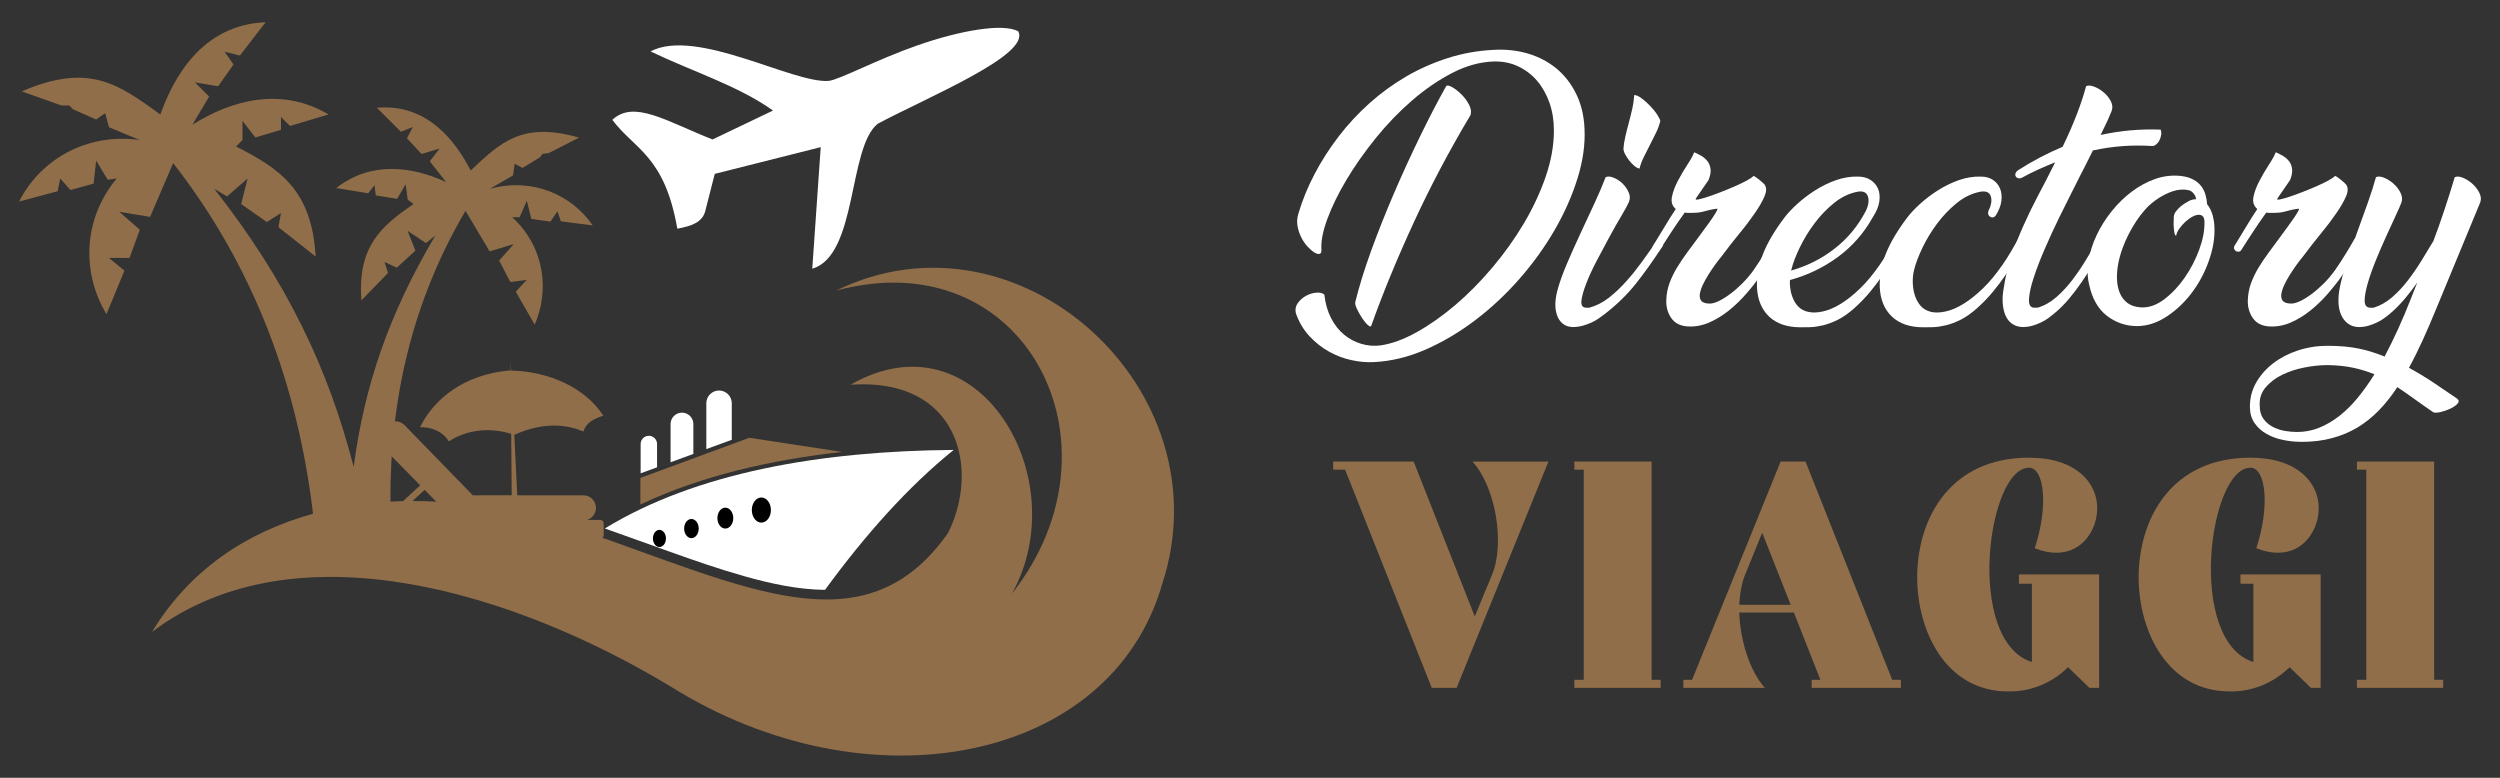
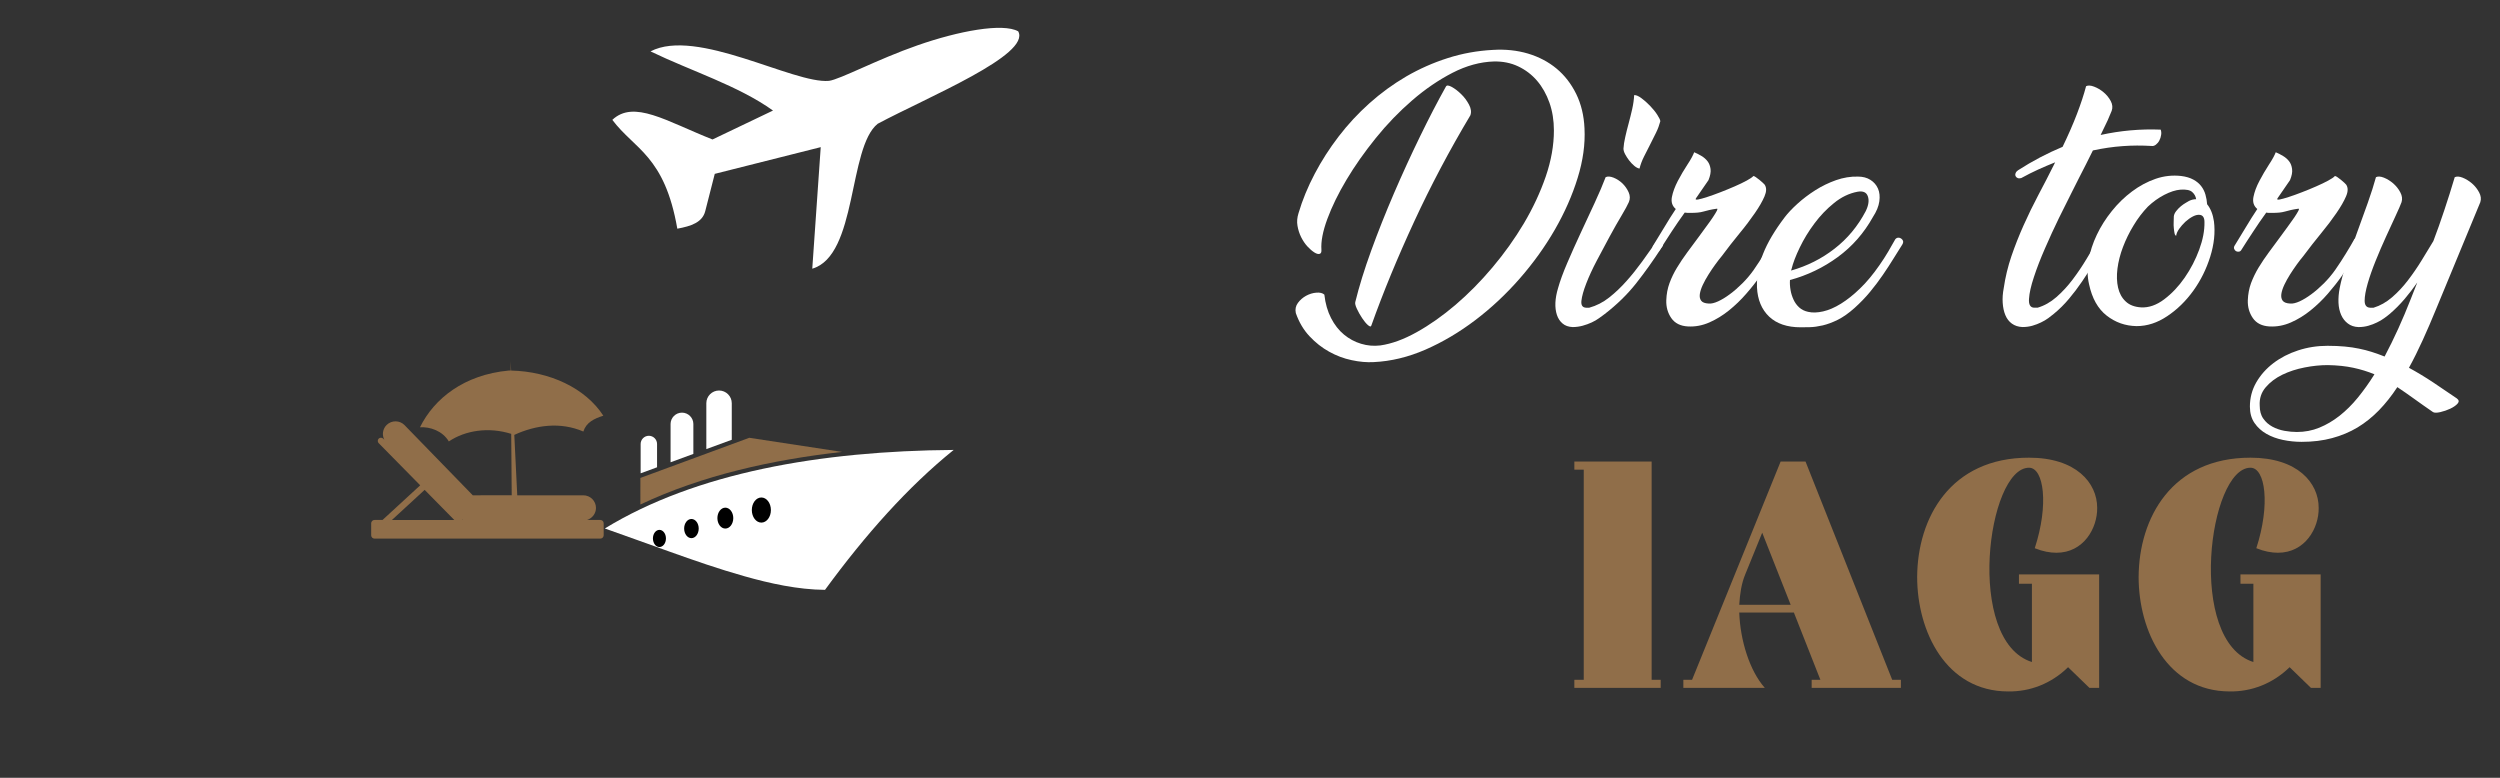
<svg xmlns="http://www.w3.org/2000/svg" version="1.1" id="Calque_1" x="0px" y="0px" width="225px" height="70px" viewBox="0 0 225 70" enable-background="new 0 0 225 70" xml:space="preserve">
  <rect x="0" y="0" width="225" height="70" fill="#333333" stroke="none" />
  <g>
    <g>
      <g>
        <path fill="#FFFFFF" d="M134.365,4.491c1.122-0.07,2.176,0.042,3.157,0.332c0.979,0.295,1.836,0.744,2.57,1.353     c0.729,0.607,1.317,1.367,1.766,2.278c0.445,0.908,0.697,1.946,0.747,3.105c0.072,1.408-0.132,2.894-0.616,4.453     c-0.48,1.561-1.163,3.108-2.045,4.643c-0.884,1.535-1.939,3.009-3.171,4.417c-1.231,1.407-2.566,2.657-4,3.743     c-1.438,1.091-2.932,1.973-4.482,2.652c-1.552,0.675-3.104,1.05-4.658,1.122c-0.622,0.036-1.288-0.023-1.992-0.176     c-0.704-0.148-1.378-0.404-2.02-0.762c-0.643-0.354-1.231-0.819-1.767-1.391c-0.536-0.572-0.946-1.266-1.231-2.086     c-0.07-0.34-0.01-0.642,0.188-0.91c0.196-0.268,0.441-0.479,0.735-0.643c0.295-0.16,0.602-0.257,0.924-0.281     c0.32-0.027,0.562,0.032,0.722,0.176c0.088,0.8,0.291,1.506,0.604,2.112c0.31,0.605,0.698,1.101,1.163,1.485     c0.464,0.384,0.978,0.658,1.539,0.827c0.563,0.171,1.136,0.22,1.727,0.15c1.018-0.144,2.108-0.541,3.276-1.192     c1.167-0.649,2.334-1.472,3.493-2.459c1.159-0.991,2.27-2.114,3.331-3.375c1.06-1.258,2.002-2.576,2.824-3.958     c0.819-1.385,1.475-2.79,1.967-4.215c0.489-1.428,0.735-2.81,0.735-4.147c0-0.913-0.135-1.743-0.402-2.504     c-0.269-0.757-0.638-1.414-1.11-1.967c-0.474-0.555-1.04-0.984-1.697-1.297c-0.661-0.314-1.394-0.46-2.197-0.443     c-1.228,0.037-2.471,0.378-3.718,1.018c-1.248,0.643-2.458,1.468-3.625,2.476c-1.171,1.01-2.264,2.14-3.28,3.398     c-1.015,1.26-1.895,2.506-2.635,3.748c-0.739,1.238-1.314,2.416-1.727,3.532c-0.41,1.113-0.586,2.038-0.533,2.767     c0.016,0.216-0.037,0.341-0.161,0.375c-0.127,0.037-0.285-0.007-0.482-0.133c-0.195-0.126-0.4-0.302-0.614-0.533     c-0.215-0.232-0.403-0.512-0.565-0.832c-0.159-0.321-0.271-0.663-0.332-1.029c-0.064-0.365-0.032-0.743,0.094-1.138     c0.354-1.196,0.841-2.375,1.458-3.545c0.614-1.17,1.333-2.287,2.154-3.357c0.819-1.07,1.742-2.066,2.767-2.984     c1.026-0.918,2.129-1.721,3.306-2.411c1.181-0.684,2.424-1.237,3.733-1.654C131.593,4.811,132.956,4.565,134.365,4.491z      M130.137,7.784c0.07-0.125,0.246-0.112,0.523,0.04c0.274,0.152,0.558,0.365,0.841,0.644c0.287,0.274,0.521,0.593,0.71,0.947     c0.188,0.358,0.227,0.68,0.121,0.965c-1.875,3.141-3.562,6.329-5.058,9.565c-1.499,3.242-2.785,6.355-3.854,9.354     c-0.035,0.121-0.137,0.108-0.308-0.041c-0.17-0.151-0.344-0.36-0.521-0.629c-0.18-0.269-0.334-0.544-0.469-0.831     c-0.134-0.285-0.181-0.491-0.147-0.614c0.341-1.39,0.817-2.934,1.432-4.628c0.617-1.696,1.298-3.412,2.047-5.152     c0.75-1.739,1.53-3.443,2.342-5.109C128.606,10.625,129.388,9.124,130.137,7.784z" />
        <path fill="#FFFFFF" d="M144.507,15.946c0.178-0.088,0.413-0.075,0.71,0.041c0.293,0.116,0.561,0.291,0.802,0.519     c0.238,0.236,0.43,0.502,0.561,0.806c0.135,0.302,0.139,0.598,0.014,0.883c-0.107,0.249-0.324,0.651-0.654,1.204     c-0.331,0.554-0.688,1.18-1.071,1.887c-0.384,0.705-0.772,1.431-1.163,2.179c-0.394,0.75-0.71,1.438-0.95,2.063     c-0.241,0.626-0.384,1.137-0.429,1.537c-0.045,0.403,0.094,0.612,0.415,0.628h0.293c0.642-0.178,1.241-0.482,1.793-0.92     c0.555-0.437,1.075-0.935,1.565-1.488c0.49-0.548,0.954-1.133,1.394-1.738c0.437-0.607,0.841-1.177,1.218-1.711     c0.069-0.089,0.159-0.14,0.267-0.148c0.105-0.007,0.197,0.009,0.268,0.053c0.07,0.047,0.115,0.116,0.133,0.214     c0.02,0.101-0.025,0.211-0.133,0.336c-0.749,1.16-1.519,2.234-2.301,3.226c-0.786,0.989-1.723,1.904-2.81,2.742     c-0.145,0.105-0.313,0.232-0.51,0.374c-0.197,0.144-0.419,0.272-0.669,0.388c-0.25,0.117-0.523,0.215-0.815,0.295     c-0.295,0.079-0.594,0.12-0.896,0.12c-0.374-0.017-0.679-0.122-0.909-0.322c-0.231-0.193-0.403-0.452-0.509-0.774     c-0.107-0.322-0.152-0.686-0.135-1.097c0.02-0.411,0.1-0.847,0.24-1.314c0.18-0.642,0.454-1.396,0.831-2.271     c0.375-0.873,0.774-1.771,1.204-2.69c0.427-0.918,0.847-1.818,1.257-2.703C143.927,17.378,144.257,16.605,144.507,15.946z      M147.074,8.561c0.162-0.017,0.375,0.072,0.645,0.268c0.267,0.196,0.528,0.428,0.788,0.697c0.258,0.268,0.479,0.539,0.655,0.815     c0.176,0.277,0.266,0.466,0.266,0.574c-0.09,0.34-0.215,0.685-0.386,1.031c-0.168,0.349-0.346,0.705-0.535,1.07     c-0.188,0.365-0.371,0.727-0.55,1.084c-0.178,0.354-0.311,0.714-0.4,1.07c-0.143-0.02-0.297-0.1-0.469-0.242     c-0.17-0.142-0.325-0.309-0.47-0.494c-0.143-0.188-0.262-0.374-0.361-0.562c-0.098-0.187-0.145-0.353-0.145-0.495     c0.016-0.305,0.07-0.652,0.16-1.044c0.088-0.394,0.189-0.805,0.307-1.232c0.115-0.427,0.223-0.861,0.321-1.296     C146.998,9.369,147.055,8.951,147.074,8.561z" />
        <path fill="#FFFFFF" d="M158.447,24.804c-0.375,0.536-0.802,1.08-1.286,1.633c-0.479,0.554-0.999,1.052-1.55,1.498     c-0.554,0.448-1.144,0.809-1.766,1.083c-0.626,0.274-1.269,0.398-1.928,0.362c-0.68-0.037-1.175-0.286-1.499-0.75     c-0.321-0.463-0.472-1-0.452-1.606c0.018-0.554,0.115-1.07,0.292-1.55c0.178-0.481,0.404-0.951,0.684-1.407     c0.275-0.453,0.579-0.903,0.909-1.351c0.33-0.443,0.673-0.908,1.03-1.392c0.232-0.321,0.465-0.637,0.694-0.95     c0.232-0.311,0.43-0.587,0.59-0.83c0.16-0.241,0.276-0.43,0.349-0.571c0.068-0.147,0.068-0.207,0-0.191     c-0.269,0.038-0.497,0.078-0.681,0.121c-0.189,0.047-0.365,0.09-0.524,0.135c-0.158,0.044-0.33,0.077-0.508,0.094     c-0.178,0.018-0.395,0.027-0.644,0.027c-0.088,0-0.178,0-0.268,0c-0.088,0-0.18-0.01-0.266-0.027     c-0.411,0.569-0.804,1.144-1.179,1.713c-0.374,0.57-0.731,1.123-1.071,1.661c-0.053,0.085-0.129,0.136-0.227,0.144     c-0.097,0.01-0.181-0.008-0.255-0.052c-0.07-0.046-0.123-0.115-0.158-0.215c-0.035-0.097-0.012-0.21,0.08-0.335     c0.354-0.57,0.688-1.12,1.003-1.644c0.312-0.526,0.647-1.058,1.003-1.594c-0.32-0.27-0.436-0.63-0.348-1.084     c0.088-0.455,0.27-0.937,0.533-1.445c0.267-0.51,0.554-0.993,0.856-1.457c0.309-0.463,0.509-0.84,0.616-1.123     c0.215,0.089,0.434,0.199,0.656,0.335c0.225,0.131,0.403,0.291,0.548,0.479c0.143,0.186,0.232,0.418,0.27,0.696     c0.035,0.275-0.029,0.611-0.188,1.002l-1.126,1.633c-0.07,0.108-0.008,0.142,0.188,0.108c0.197-0.036,0.475-0.112,0.829-0.229     c0.359-0.116,0.756-0.259,1.192-0.428c0.434-0.168,0.858-0.344,1.272-0.523c0.41-0.179,0.771-0.351,1.083-0.521     c0.309-0.168,0.511-0.307,0.603-0.413c0.051,0,0.125,0.034,0.225,0.106c0.098,0.069,0.207,0.152,0.322,0.241     c0.117,0.091,0.217,0.178,0.307,0.266c0.09,0.091,0.146,0.143,0.161,0.163c0.18,0.269,0.174,0.618-0.014,1.057     c-0.187,0.438-0.476,0.941-0.87,1.511c-0.392,0.569-0.853,1.184-1.391,1.833c-0.535,0.652-1.06,1.325-1.577,2.021     c-0.18,0.214-0.375,0.467-0.589,0.762c-0.215,0.294-0.422,0.6-0.615,0.91c-0.197,0.312-0.367,0.62-0.509,0.923     c-0.143,0.303-0.232,0.579-0.27,0.83c-0.033,0.249,0.008,0.449,0.125,0.601c0.113,0.153,0.339,0.238,0.679,0.254     c0.232,0.021,0.512-0.049,0.843-0.198c0.33-0.152,0.686-0.367,1.056-0.644c0.377-0.277,0.75-0.602,1.124-0.976     c0.377-0.375,0.717-0.775,1.019-1.204c0.357-0.516,0.684-1.018,0.976-1.501c0.295-0.479,0.541-0.9,0.736-1.255     c0.074-0.09,0.154-0.139,0.254-0.149c0.097-0.006,0.187,0.014,0.267,0.07c0.082,0.051,0.133,0.121,0.162,0.21     c0.025,0.091,0.006,0.196-0.068,0.323c-0.303,0.464-0.585,0.937-0.854,1.418C159.034,23.892,158.75,24.356,158.447,24.804z" />
        <path fill="#FFFFFF" d="M168.563,19.531c-0.804,1.445-1.855,2.646-3.157,3.6c-1.301,0.954-2.739,1.645-4.309,2.072     c-0.02,0.308,0,0.608,0.055,0.913c0.051,0.302,0.143,0.586,0.268,0.853c0.121,0.271,0.293,0.501,0.506,0.698     c0.216,0.195,0.483,0.331,0.806,0.399c0.39,0.092,0.841,0.076,1.351-0.04c0.509-0.115,1.044-0.347,1.604-0.694     c0.563-0.35,1.14-0.806,1.727-1.379c0.592-0.569,1.167-1.265,1.739-2.088c0.287-0.406,0.544-0.812,0.776-1.203     c0.232-0.39,0.445-0.768,0.643-1.122c0.07-0.09,0.155-0.139,0.257-0.149c0.096-0.006,0.184,0.014,0.266,0.07     c0.078,0.051,0.137,0.121,0.176,0.21c0.031,0.091,0.016,0.196-0.055,0.323c-0.252,0.395-0.52,0.82-0.804,1.284     c-0.285,0.465-0.602,0.948-0.95,1.459c-0.348,0.508-0.732,1.018-1.149,1.523c-0.42,0.511-0.891,0.995-1.405,1.459     c-0.52,0.464-1.019,0.817-1.499,1.058c-0.483,0.24-0.938,0.409-1.365,0.509c-0.426,0.097-0.811,0.153-1.151,0.159     c-0.336,0.01-0.615,0.012-0.828,0.012c-1.215,0-2.16-0.319-2.841-0.959c-0.675-0.644-1.04-1.519-1.095-2.624     c-0.035-1.018,0.148-2.029,0.553-3.04c0.397-1.005,1.044-2.096,1.939-3.276c0.283-0.374,0.665-0.778,1.149-1.218     c0.479-0.435,1.017-0.843,1.604-1.216c0.588-0.375,1.216-0.677,1.873-0.911c0.658-0.229,1.321-0.339,1.979-0.319     c0.429,0,0.8,0.097,1.112,0.294c0.312,0.196,0.538,0.458,0.683,0.79c0.143,0.328,0.18,0.712,0.119,1.149     S168.887,19.032,168.563,19.531z M161.231,24.241c-0.02,0.034-0.029,0.072-0.029,0.109c1.448-0.413,2.75-1.067,3.907-1.969     c1.161-0.9,2.098-2.027,2.81-3.384c0.252-0.521,0.316-0.961,0.188-1.325c-0.123-0.367-0.436-0.504-0.935-0.415     c-0.748,0.143-1.454,0.48-2.113,1.018c-0.662,0.534-1.251,1.149-1.767,1.846c-0.521,0.695-0.954,1.411-1.313,2.154     C161.622,23.015,161.37,23.669,161.231,24.241z" />
-         <path fill="#FFFFFF" d="M182.264,21.994c-0.252,0.395-0.52,0.82-0.803,1.284c-0.288,0.465-0.604,0.948-0.952,1.459     c-0.347,0.508-0.729,1.018-1.149,1.523c-0.419,0.511-0.888,0.995-1.404,1.459c-0.52,0.464-1.019,0.817-1.499,1.058     c-0.479,0.24-0.938,0.409-1.364,0.509c-0.429,0.097-0.812,0.153-1.151,0.159c-0.337,0.01-0.614,0.012-0.831,0.012     c-1.212,0-2.154-0.319-2.835-0.959c-0.678-0.644-1.04-1.519-1.097-2.624c-0.037-1.018,0.146-2.029,0.548-3.04     c0.4-1.005,1.048-2.096,1.94-3.276c0.284-0.374,0.671-0.778,1.15-1.218c0.48-0.435,1.016-0.843,1.606-1.216     c0.589-0.375,1.214-0.677,1.871-0.911c0.662-0.229,1.321-0.339,1.979-0.319c0.43,0,0.793,0.097,1.087,0.294     c0.293,0.196,0.506,0.454,0.641,0.776c0.137,0.32,0.174,0.695,0.123,1.123c-0.055,0.428-0.227,0.865-0.51,1.312     c-0.145,0.18-0.307,0.218-0.483,0.12c-0.176-0.1-0.238-0.263-0.186-0.494c0.268-0.537,0.345-0.987,0.229-1.352     c-0.115-0.367-0.432-0.504-0.951-0.415c-0.749,0.143-1.453,0.48-2.115,1.018c-0.659,0.534-1.246,1.149-1.766,1.846     c-0.515,0.695-0.954,1.411-1.312,2.154c-0.353,0.739-0.604,1.394-0.747,1.966c-0.09,0.32-0.135,0.681-0.135,1.086     c0,0.4,0.055,0.789,0.16,1.163c0.107,0.374,0.277,0.702,0.509,0.99c0.232,0.286,0.551,0.48,0.965,0.586     c0.39,0.092,0.841,0.076,1.35-0.04c0.51-0.115,1.044-0.347,1.606-0.694c0.562-0.35,1.136-0.806,1.727-1.379     c0.586-0.569,1.167-1.265,1.737-2.088c0.284-0.406,0.542-0.812,0.774-1.203c0.232-0.39,0.447-0.768,0.646-1.122     c0.068-0.09,0.154-0.139,0.254-0.149c0.098-0.006,0.188,0.014,0.266,0.07c0.08,0.051,0.139,0.121,0.176,0.21     C182.35,21.762,182.334,21.867,182.264,21.994z" />
        <path fill="#FFFFFF" d="M181.912,16.026c-0.123,0.036-0.23,0.036-0.32,0s-0.151-0.094-0.187-0.173     c-0.039-0.083-0.039-0.168,0-0.269c0.035-0.099,0.106-0.183,0.212-0.256c1.302-0.838,2.641-1.54,4.017-2.114     c0.515-1.069,0.95-2.06,1.295-2.968c0.348-0.911,0.621-1.739,0.818-2.488c0.177-0.091,0.417-0.076,0.722,0.04     s0.589,0.285,0.854,0.507c0.268,0.226,0.482,0.486,0.646,0.793c0.157,0.302,0.185,0.595,0.08,0.881     c-0.076,0.195-0.195,0.48-0.361,0.854c-0.172,0.378-0.381,0.813-0.631,1.313c1.784-0.391,3.585-0.553,5.405-0.479     c0.053,0.142,0.068,0.301,0.039,0.479c-0.025,0.179-0.078,0.346-0.161,0.498c-0.076,0.149-0.18,0.273-0.307,0.373     c-0.125,0.097-0.25,0.137-0.373,0.12c-0.894-0.053-1.77-0.051-2.636,0.014c-0.867,0.063-1.753,0.191-2.664,0.388     c-0.197,0.409-0.402,0.822-0.614,1.232c-0.215,0.406-0.422,0.812-0.615,1.202c-0.125,0.248-0.356,0.71-0.694,1.378     c-0.34,0.671-0.72,1.431-1.14,2.287c-0.418,0.857-0.833,1.759-1.243,2.704c-0.414,0.944-0.747,1.809-1.003,2.594     c-0.262,0.787-0.41,1.438-0.441,1.956c-0.039,0.517,0.115,0.784,0.453,0.8h0.32c0.606-0.178,1.173-0.499,1.699-0.959     c0.529-0.464,1.015-0.991,1.46-1.582c0.444-0.589,0.86-1.202,1.243-1.844c0.382-0.645,0.743-1.232,1.083-1.767     c0.055-0.09,0.128-0.139,0.228-0.149c0.098-0.006,0.188,0.014,0.268,0.07c0.08,0.051,0.141,0.121,0.176,0.21     c0.033,0.091,0.016,0.196-0.057,0.323c-0.354,0.554-0.7,1.116-1.044,1.686c-0.338,0.571-0.688,1.124-1.058,1.66     c-0.363,0.534-0.755,1.053-1.175,1.552c-0.42,0.5-0.876,0.954-1.378,1.364c-0.125,0.105-0.284,0.232-0.481,0.374     c-0.197,0.144-0.412,0.272-0.658,0.388c-0.237,0.117-0.499,0.215-0.772,0.295c-0.277,0.079-0.575,0.12-0.896,0.12     c-0.379-0.017-0.692-0.12-0.952-0.308c-0.258-0.186-0.455-0.442-0.588-0.764c-0.133-0.319-0.212-0.691-0.239-1.11     c-0.029-0.415,0.004-0.858,0.094-1.326c0.142-0.979,0.374-1.937,0.692-2.874c0.322-0.938,0.687-1.865,1.099-2.784     c0.409-0.917,0.856-1.832,1.337-2.743c0.485-0.907,0.954-1.825,1.418-2.753l0.08-0.163c-0.497,0.196-1.001,0.412-1.51,0.642     C182.942,15.482,182.43,15.742,181.912,16.026z" />
        <path fill="#FFFFFF" d="M196.312,15.84c0.427,0.054,0.788,0.16,1.085,0.322c0.294,0.158,0.528,0.354,0.708,0.587     c0.178,0.23,0.307,0.489,0.387,0.774c0.08,0.289,0.131,0.574,0.148,0.858c0.319,0.392,0.524,0.908,0.616,1.551     c0.125,1.002,0.012,2.058-0.336,3.171c-0.349,1.115-0.856,2.138-1.523,3.064c-0.672,0.928-1.45,1.691-2.344,2.286     c-0.892,0.601-1.811,0.897-2.756,0.897c-1.019-0.016-1.916-0.334-2.702-0.95c-0.786-0.615-1.312-1.557-1.581-2.822     c-0.159-0.678-0.171-1.399-0.039-2.167c0.133-0.767,0.379-1.525,0.736-2.274c0.356-0.751,0.806-1.463,1.351-2.14     c0.544-0.68,1.152-1.269,1.82-1.767c0.667-0.499,1.38-0.881,2.127-1.139C194.76,15.834,195.526,15.751,196.312,15.84z      M195.856,21.218c-0.072-0.015-0.121-0.093-0.148-0.228c-0.027-0.134-0.051-0.285-0.064-0.455     c-0.02-0.168-0.023-0.351-0.014-0.55c0.006-0.196,0.014-0.363,0.014-0.508c0.014-0.16,0.09-0.319,0.213-0.479     c0.125-0.162,0.264-0.305,0.416-0.431c0.15-0.124,0.298-0.228,0.44-0.308c0.141-0.08,0.242-0.136,0.293-0.173     c0.217-0.107,0.43-0.158,0.646-0.158c-0.036-0.253-0.151-0.465-0.353-0.645c-0.193-0.178-0.551-0.25-1.065-0.214     c-0.434,0.036-0.913,0.192-1.448,0.466c-0.534,0.278-1.024,0.631-1.474,1.057c-0.479,0.502-0.915,1.067-1.293,1.702     c-0.387,0.632-0.701,1.281-0.952,1.94c-0.25,0.659-0.414,1.306-0.496,1.939c-0.078,0.632-0.061,1.204,0.055,1.712     c0.117,0.511,0.342,0.924,0.685,1.245c0.338,0.322,0.799,0.498,1.392,0.535c0.692,0.035,1.386-0.206,2.072-0.724     s1.302-1.164,1.846-1.951c0.545-0.786,0.98-1.629,1.312-2.531c0.33-0.898,0.484-1.723,0.469-2.476     c0-0.374-0.127-0.587-0.375-0.64c-0.197-0.035-0.415,0.008-0.657,0.132c-0.242,0.126-0.467,0.286-0.684,0.482     c-0.212,0.198-0.397,0.41-0.562,0.642C195.962,20.834,195.872,21.04,195.856,21.218z" />
        <path fill="#FFFFFF" d="M210.786,24.804c-0.372,0.536-0.804,1.08-1.283,1.633c-0.482,0.554-0.998,1.052-1.552,1.498     c-0.553,0.448-1.142,0.809-1.766,1.083c-0.623,0.274-1.267,0.398-1.929,0.362c-0.677-0.037-1.177-0.286-1.498-0.75     c-0.322-0.463-0.475-1-0.455-1.606c0.02-0.554,0.117-1.07,0.293-1.55c0.182-0.481,0.408-0.951,0.685-1.407     c0.277-0.453,0.58-0.903,0.911-1.351c0.33-0.443,0.67-0.908,1.028-1.392c0.232-0.321,0.465-0.637,0.695-0.95     c0.232-0.311,0.429-0.587,0.591-0.83c0.16-0.241,0.275-0.43,0.348-0.571c0.07-0.147,0.07-0.207,0-0.191     c-0.268,0.038-0.498,0.078-0.683,0.121c-0.188,0.047-0.361,0.09-0.523,0.135c-0.16,0.044-0.332,0.077-0.507,0.094     c-0.178,0.018-0.395,0.027-0.643,0.027c-0.09,0-0.182,0-0.27,0c-0.09,0-0.179-0.01-0.265-0.027     c-0.414,0.569-0.805,1.144-1.177,1.713c-0.375,0.57-0.736,1.123-1.073,1.661c-0.051,0.085-0.129,0.136-0.227,0.144     c-0.1,0.01-0.184-0.008-0.254-0.052c-0.072-0.046-0.127-0.115-0.162-0.215c-0.035-0.097-0.01-0.21,0.082-0.335     c0.357-0.57,0.689-1.12,1.001-1.644c0.313-0.526,0.648-1.058,1.005-1.594c-0.321-0.27-0.437-0.63-0.347-1.084     c0.09-0.455,0.267-0.937,0.536-1.445c0.266-0.51,0.555-0.993,0.853-1.457c0.307-0.463,0.51-0.84,0.619-1.123     c0.213,0.089,0.431,0.199,0.655,0.335c0.221,0.131,0.404,0.291,0.547,0.479c0.145,0.186,0.231,0.418,0.267,0.696     c0.039,0.275-0.025,0.611-0.187,1.002l-1.124,1.633c-0.07,0.108-0.006,0.142,0.189,0.108c0.192-0.036,0.47-0.112,0.827-0.229     c0.358-0.116,0.757-0.259,1.19-0.428c0.438-0.168,0.864-0.344,1.271-0.523c0.41-0.179,0.771-0.351,1.083-0.521     c0.313-0.168,0.514-0.307,0.604-0.413c0.055,0,0.129,0.034,0.23,0.106c0.096,0.069,0.2,0.152,0.321,0.241     c0.111,0.091,0.215,0.178,0.307,0.266c0.088,0.091,0.141,0.143,0.158,0.163c0.18,0.269,0.176,0.618-0.014,1.057     c-0.188,0.438-0.477,0.941-0.87,1.511c-0.391,0.569-0.854,1.184-1.39,1.833c-0.534,0.652-1.062,1.325-1.578,2.021     c-0.182,0.214-0.375,0.467-0.592,0.762c-0.211,0.294-0.418,0.6-0.614,0.91c-0.197,0.312-0.365,0.62-0.51,0.923     c-0.141,0.303-0.232,0.579-0.268,0.83c-0.031,0.249,0.008,0.449,0.123,0.601c0.117,0.153,0.342,0.238,0.68,0.254     c0.231,0.021,0.513-0.049,0.845-0.198c0.33-0.152,0.683-0.367,1.058-0.644c0.373-0.277,0.747-0.602,1.124-0.976     c0.372-0.375,0.712-0.775,1.015-1.204c0.359-0.516,0.685-1.018,0.978-1.501c0.297-0.479,0.542-0.9,0.737-1.255     c0.07-0.09,0.154-0.139,0.256-0.149c0.096-0.006,0.186,0.014,0.266,0.07c0.078,0.051,0.135,0.121,0.162,0.21     c0.025,0.091,0.002,0.196-0.066,0.323c-0.305,0.464-0.592,0.937-0.858,1.418C211.374,23.892,211.091,24.356,210.786,24.804z" />
        <path fill="#FFFFFF" d="M213.836,15.946c0.178-0.088,0.414-0.075,0.711,0.041c0.293,0.116,0.575,0.291,0.843,0.519     c0.266,0.236,0.482,0.502,0.638,0.806c0.162,0.302,0.201,0.598,0.111,0.883c-0.09,0.249-0.265,0.651-0.522,1.204     c-0.258,0.554-0.547,1.18-0.868,1.887c-0.324,0.705-0.635,1.431-0.938,2.179c-0.303,0.75-0.545,1.438-0.723,2.063     c-0.178,0.626-0.27,1.137-0.27,1.537c0,0.403,0.164,0.612,0.486,0.628h0.32c0.587-0.178,1.138-0.49,1.656-0.933     c0.52-0.448,0.997-0.958,1.431-1.526c0.438-0.572,0.849-1.168,1.233-1.795c0.382-0.623,0.733-1.202,1.058-1.739     c0.337-0.891,0.669-1.818,0.987-2.782c0.321-0.962,0.636-1.952,0.937-2.97c0.18-0.088,0.418-0.075,0.71,0.041     c0.293,0.116,0.578,0.291,0.845,0.519c0.268,0.236,0.48,0.502,0.641,0.806c0.162,0.302,0.199,0.598,0.107,0.883l-3.962,9.579     c-0.407,1-0.815,1.94-1.215,2.822c-0.402,0.884-0.816,1.719-1.245,2.502c0.751,0.41,1.48,0.851,2.195,1.326     c0.712,0.472,1.42,0.951,2.113,1.43c0.195,0.144,0.219,0.3,0.066,0.471c-0.152,0.169-0.371,0.318-0.654,0.453     c-0.286,0.134-0.585,0.236-0.899,0.309c-0.309,0.07-0.528,0.07-0.653,0c-0.627-0.431-1.196-0.83-1.712-1.205     c-0.519-0.373-1.019-0.723-1.502-1.044c-0.514,0.784-1.067,1.481-1.655,2.087c-0.591,0.606-1.231,1.12-1.926,1.542     c-0.696,0.416-1.462,0.738-2.291,0.96c-0.827,0.225-1.742,0.336-2.741,0.336c-0.57,0-1.13-0.057-1.685-0.173     c-0.554-0.116-1.048-0.297-1.486-0.549c-0.438-0.249-0.793-0.571-1.069-0.972c-0.277-0.399-0.416-0.894-0.416-1.48     c0-0.784,0.189-1.51,0.573-2.176c0.383-0.666,0.9-1.243,1.54-1.732c0.642-0.489,1.384-0.873,2.221-1.146     c0.843-0.276,1.723-0.415,2.65-0.415c0.589,0,1.109,0.024,1.564,0.067c0.457,0.045,0.882,0.104,1.272,0.188     c0.393,0.079,0.771,0.176,1.136,0.292c0.369,0.114,0.755,0.255,1.167,0.418c0.425-0.807,0.837-1.645,1.229-2.507     c0.39-0.863,0.767-1.749,1.122-2.661l0.591-1.497c-0.359,0.517-0.743,1.018-1.151,1.497c-0.41,0.482-0.858,0.93-1.337,1.34     c-0.127,0.105-0.286,0.232-0.485,0.374c-0.195,0.144-0.412,0.272-0.658,0.388c-0.235,0.117-0.493,0.215-0.772,0.295     c-0.275,0.079-0.571,0.12-0.894,0.12c-0.377-0.017-0.694-0.122-0.952-0.322c-0.258-0.193-0.461-0.452-0.604-0.774     c-0.14-0.322-0.222-0.686-0.239-1.097s0.018-0.847,0.108-1.314c0.123-0.642,0.33-1.396,0.615-2.271     c0.285-0.873,0.597-1.771,0.935-2.69c0.34-0.918,0.663-1.818,0.976-2.703C213.411,17.378,213.657,16.605,213.836,15.946z      M206.718,38.879c0.714,0,1.39-0.129,2.021-0.388c0.635-0.259,1.241-0.616,1.819-1.069c0.579-0.457,1.131-1.001,1.646-1.634     s1.019-1.333,1.497-2.102c-0.605-0.249-1.245-0.446-1.915-0.589c-0.665-0.142-1.43-0.223-2.284-0.238     c-0.66,0-1.356,0.068-2.089,0.213c-0.729,0.142-1.396,0.359-2.006,0.654c-0.606,0.296-1.106,0.673-1.5,1.137     c-0.393,0.464-0.57,1.01-0.533,1.634c0,0.48,0.105,0.876,0.322,1.176c0.211,0.305,0.485,0.547,0.813,0.724     c0.33,0.178,0.69,0.304,1.083,0.377C205.988,38.843,206.36,38.879,206.718,38.879z" />
      </g>
      <g>
-         <path fill="#906E49" d="M127.229,41.541l5.499,13.937l1.568-3.78c1.165-2.853,0.293-7.887-1.773-10.156h6.837l-8.264,20.366     h-2.238l-7.798-19.638h-1.075v-0.729H127.229z" />
        <path fill="#906E49" d="M141.692,42.27v-0.729h6.955v19.641h0.815v0.726h-7.771v-0.726h0.846V42.27H141.692z" />
        <path fill="#906E49" d="M152.286,61.182l7.97-19.641h2.242l7.8,19.641h0.782v0.726h-8.031v-0.726h0.786l-2.385-6.054h-4.917     c0.087,2.506,0.933,5.239,2.298,6.779h-7.329v-0.726H152.286z M161.161,54.431l-2.562-6.488l-1.54,3.782     c-0.324,0.787-0.468,1.716-0.526,2.706H161.161z" />
        <path fill="#906E49" d="M182.61,41.191c4.244,0,6.136,2.271,6.136,4.511c0.029,1.831-1.222,4.045-3.663,4.045     c-0.583,0-1.226-0.116-1.955-0.408c1.284-3.926,0.817-7.244-0.518-7.244c-3.754,0-5.762,15.596,0.262,17.486v-7.043h-1.167     v-0.841h7.217v10.21h-0.875l-1.92-1.86c-1.512,1.482-3.429,2.21-5.384,2.182c-5.61,0-8.199-5.413-8.199-10.301     C172.573,46.604,175.537,41.191,182.61,41.191z" />
        <path fill="#906E49" d="M202.542,41.191c4.248,0,6.139,2.271,6.139,4.511c0.031,1.831-1.22,4.045-3.666,4.045     c-0.584,0-1.218-0.116-1.946-0.408c1.276-3.926,0.814-7.244-0.526-7.244c-3.751,0-5.763,15.596,0.262,17.486v-7.043h-1.163     v-0.841h7.216v10.21h-0.874l-1.918-1.86c-1.515,1.482-3.435,2.21-5.384,2.182c-5.614,0-8.206-5.413-8.206-10.301     C192.504,46.604,195.472,41.191,202.542,41.191z" />
-         <path fill="#906E49" d="M212.123,42.27v-0.729h6.951v19.641h0.812v0.726h-7.763v-0.726h0.843V42.27H212.123z" />
      </g>
    </g>
    <g>
      <path fill-rule="evenodd" clip-rule="evenodd" fill="#906E49" d="M57.635,45.405l-0.001-2.391l9.8-3.613l8.352,1.272    C69.551,41.364,63.196,42.773,57.635,45.405" />
      <g>
        <g>
          <path fill-rule="evenodd" clip-rule="evenodd" fill="#FFFFFF" d="M58.397,39.22L58.397,39.22c0.406,0,0.738,0.333,0.738,0.735      v2.1l-1.477,0.544v-2.644C57.659,39.553,57.991,39.22,58.397,39.22" />
          <path fill-rule="evenodd" clip-rule="evenodd" fill="#FFFFFF" d="M64.715,35.146L64.715,35.146c0.63,0,1.144,0.512,1.144,1.143      v3.29L63.57,40.42v-4.132C63.57,35.657,64.085,35.146,64.715,35.146" />
          <path fill-rule="evenodd" clip-rule="evenodd" fill="#FFFFFF" d="M61.377,37.138L61.377,37.138c0.563,0,1.026,0.459,1.026,1.021      v2.693l-2.051,0.754v-3.447C60.353,37.597,60.814,37.138,61.377,37.138" />
          <path fill-rule="evenodd" clip-rule="evenodd" fill="#FFFFFF" d="M54.434,47.563c8.186-5.006,19.391-6.98,31.396-7.069      c-4.084,3.296-7.921,7.593-11.579,12.593c-2.457-0.02-4.97-0.581-7.236-1.221c-2.3-0.647-4.57-1.437-6.819-2.242      C58.275,48.938,56.357,48.241,54.434,47.563" />
        </g>
      </g>
      <path fill-rule="evenodd" clip-rule="evenodd" d="M68.523,44.774c0.474,0,0.858,0.505,0.858,1.132    c0,0.622-0.384,1.129-0.858,1.129c-0.475,0-0.859-0.507-0.859-1.129C67.664,45.279,68.048,44.774,68.523,44.774" />
      <path fill-rule="evenodd" clip-rule="evenodd" d="M65.28,45.689c0.394,0,0.715,0.423,0.715,0.94c0,0.521-0.321,0.942-0.715,0.942    c-0.396,0-0.714-0.422-0.714-0.942C64.566,46.112,64.885,45.689,65.28,45.689" />
      <path fill-rule="evenodd" clip-rule="evenodd" d="M62.229,46.708c0.361,0,0.655,0.387,0.655,0.86c0,0.479-0.293,0.866-0.655,0.866    c-0.362,0-0.656-0.388-0.656-0.866C61.573,47.095,61.866,46.708,62.229,46.708" />
      <path fill-rule="evenodd" clip-rule="evenodd" d="M59.349,47.688c0.324,0,0.586,0.346,0.586,0.771    c0,0.428-0.262,0.773-0.586,0.773c-0.323,0-0.586-0.346-0.586-0.773C58.763,48.034,59.025,47.688,59.349,47.688" />
      <path fill-rule="evenodd" clip-rule="evenodd" fill="#FFFFFF" d="M64.125,12.553L69.57,9.95    c-3.137-2.244-7.349-3.549-11.024-5.325c4.142-2.171,12.874,2.938,16.059,2.653c1.004-0.132,4.372-1.946,7.973-3.199    c3.719-1.3,7.679-2.029,9.06-1.259c1.17,2.107-8.103,5.894-12.649,8.321c-2.671,2.153-1.812,11.85-5.885,13.041l0.761-10.939    l-9.537,2.404l-0.856,3.354c-0.257,1.015-1.266,1.351-2.514,1.581c-1.148-6.59-3.851-7.128-5.849-9.795    C57.047,8.968,59.933,10.89,64.125,12.553" />
-       <path fill-rule="evenodd" clip-rule="evenodd" fill="#906E49" d="M75.253,26.155c16.397-8.038,35.096,8.896,29.343,26.407    c-4.604,16.075-26.467,20.381-44.302,9.186c-13.809-8.323-33.66-14.639-46.605-4.88c3.24-5.383,8.314-8.938,14.483-10.628    c-1.369-11.498-5.28-22.189-12.586-31.559l-2.079,4.84l-2.773-0.463l1.849,1.616l-0.925,2.539H9.809l1.388,1.149    c-0.54,1.308-1.079,2.613-1.617,3.918c-2.08-3.457-2.311-8.298,0.924-12.217L9.695,16.18L8.654,14.45l-0.23,2.075l-2.081,0.578    l-0.925-1.039l-0.229,1.149c-1.156,0.31-2.312,0.618-3.466,0.924c1.849-3.688,6.007-6.225,10.859-5.532l-2.773-1.153l-0.345-1.269    l-0.809,0.577L6.576,9.838L6.229,9.493H5.535C4.341,9.072,3.147,8.649,1.954,8.226c6.124-2.652,8.779-0.578,12.478,2.076    c1.154-3.229,3.696-8.07,9.472-8.301l-2.31,2.998l-1.386-0.347l0.808,1.151l-1.386,1.96l-2.08-0.346l1.272,1.269l-1.502,2.538    c3.465-2.191,7.97-3.461,12.244-0.923L26.1,11.336l-0.811-0.804v1.149l-2.31,0.693l-1.154-1.498v1.729l-0.579,0.577    c3.812,1.961,6.815,3.805,7.163,9.909l-3.351-2.647l0.23-1.27l-1.27,0.809l-2.31-1.614l0.576-2.305l-1.849,1.613    c-0.383-0.231-0.769-0.464-1.155-0.69c6.581,8.387,10.269,16.201,12.552,25.035c0.935-7.102,3.067-13.599,7.35-20.825    c-0.285,0.228-0.568,0.451-0.852,0.677l-1.646-1.097l0.702,1.781l-1.677,1.534l-1.101-0.516l0.317,0.99l-2.399,2.467    c-0.363-4.916,1.844-6.705,4.687-8.672l-0.522-0.4l-0.181-1.382l-0.767,1.317l-1.92-0.31l-0.121-0.92l-0.563,0.727l-2.877-0.467    c3.151-2.475,6.885-1.931,9.885-0.541l-1.466-1.871l0.883-1.146l-1.625,0.493l-1.314-1.421l0.526-1.007l-1.073,0.422l-2.161-2.154    c4.643-0.419,7.181,3.187,8.443,5.646c2.677-2.505,4.583-4.44,9.755-2.961c-0.91,0.464-1.819,0.927-2.729,1.391l-0.554,0.069    l-0.241,0.315l-1.566,0.953l-0.706-0.378l-0.146,1.051L44.08,17c3.807-1.061,7.397,0.533,9.261,3.29    c-0.955-0.124-1.912-0.248-2.867-0.374l-0.305-0.899l-0.631,0.927l-1.721-0.244l-0.403-1.634l-0.649,1.489l-0.659-0.009    c2.995,2.799,3.319,6.691,2.018,9.669c-0.568-0.984-1.135-1.975-1.704-2.959l0.988-1.065l-1.478,0.191l-1.004-1.931l1.309-1.483    l-2.168,0.657l-2.169-3.652c-4.795,8.141-6.813,16.969-6.759,26.171c5.313-0.28,11.127,0.566,17.093,2.557    c14.968,5.15,25.611,10.892,33.091,0.271c2.877-5.74,1.014-14.029-8.774-13.347c11.507-6.601,20.282,8.47,14.527,18.801    C101.719,39.934,92.226,21.564,75.253,26.155" />
      <path fill-rule="evenodd" clip-rule="evenodd" fill="#906E49" d="M41.584,46.798c0-0.008-0.001-0.016-0.002-0.024    c0.023,0.009,0.047,0.017,0.072,0.024H41.584z M35.273,46.798l2.945-2.71l2.669,2.71H35.273z M34.804,38.24L34.804,38.24    c-0.369,0.358-0.441,0.909-0.213,1.342l-0.102-0.104c-0.11-0.11-0.292-0.112-0.405-0.001l0,0    c-0.112,0.111-0.113,0.292-0.004,0.404l3.738,3.797l-3.39,3.119h-0.725c-0.163,0-0.297,0.134-0.297,0.297v1.083    c0,0.164,0.134,0.297,0.297,0.297h20.33c0.164,0,0.297-0.133,0.297-0.297v-1.083c0-0.163-0.133-0.297-0.297-0.297h-1.203    c0.465-0.142,0.808-0.573,0.808-1.085l0,0c0-0.623-0.511-1.134-1.136-1.134h-5.95l-0.266-5.438l0,0    c1.948-0.895,4.16-1.186,6.215-0.302c0.26-0.807,0.928-1.147,1.798-1.425c-1.605-2.48-4.817-3.981-8.297-4.063l-0.041-0.846    l0.005,0.846c-0.054-0.002-0.11-0.002-0.165-0.002c-4.023,0.373-6.72,2.512-8.003,5.104c0.906-0.046,2.017,0.313,2.597,1.278    c1.5-1.008,3.589-1.318,5.615-0.683l0.044,5.53H42.55l-6.139-6.314C35.976,37.815,35.253,37.807,34.804,38.24z" />
    </g>
  </g>
</svg>